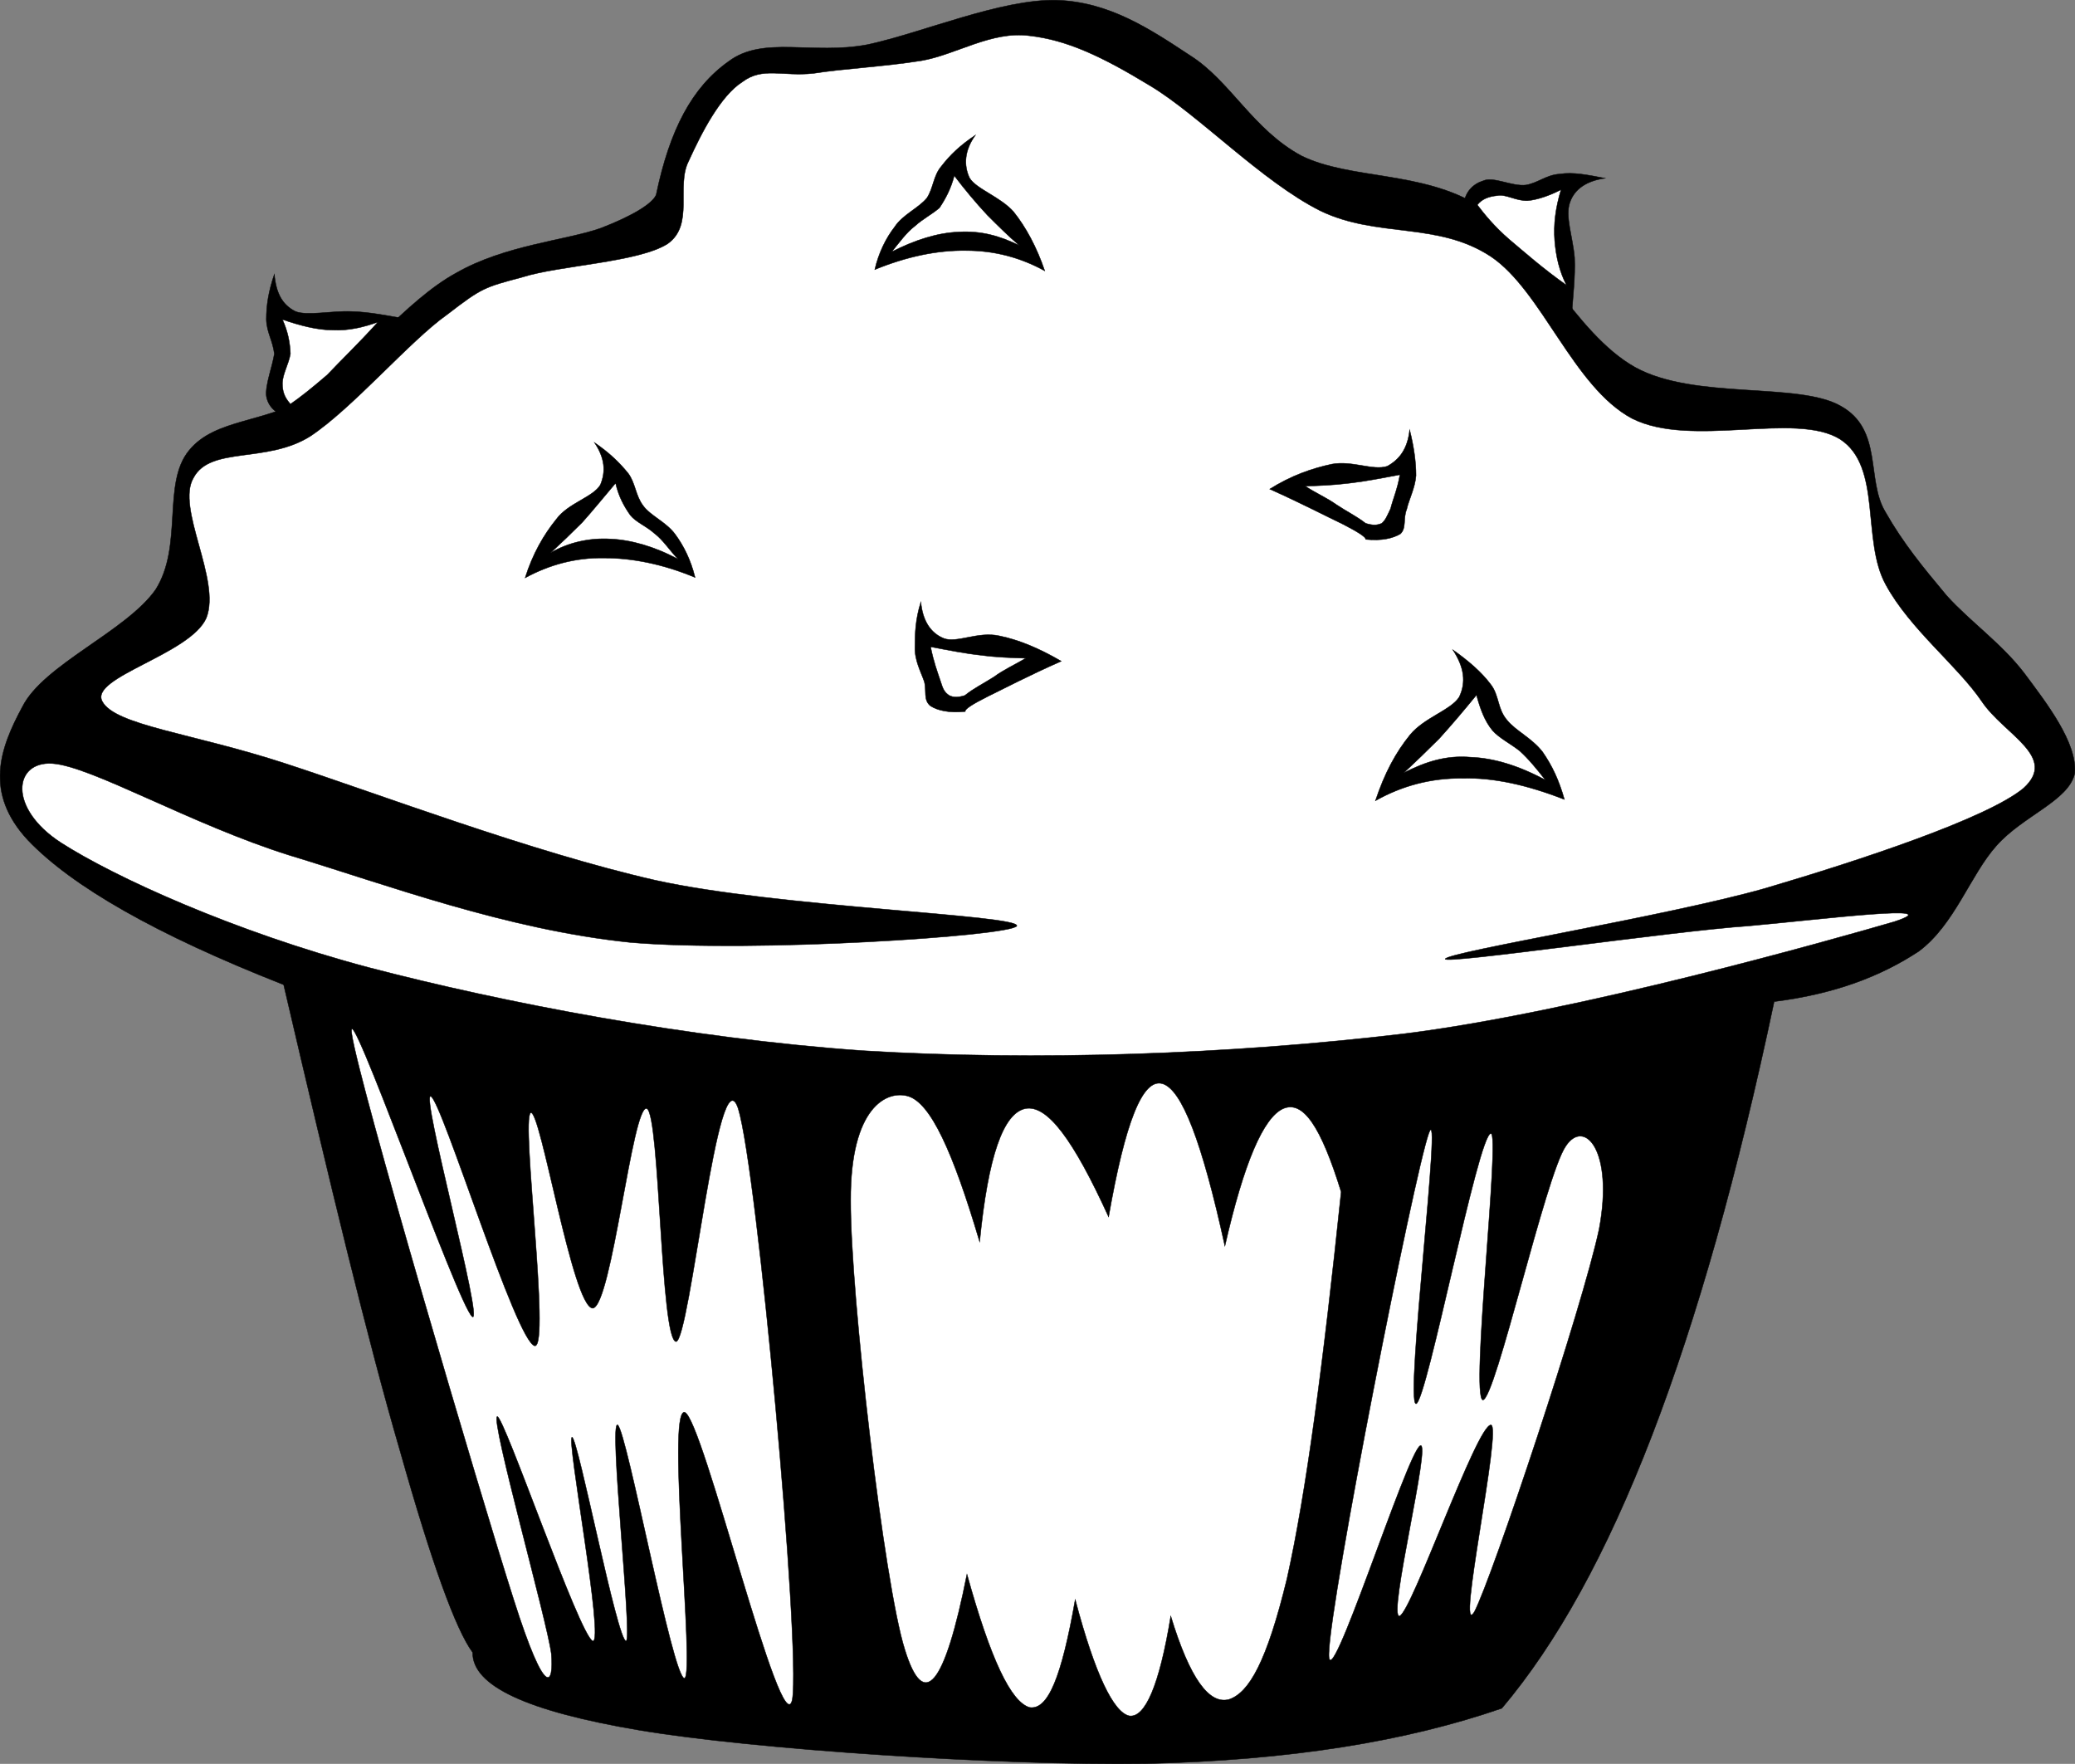
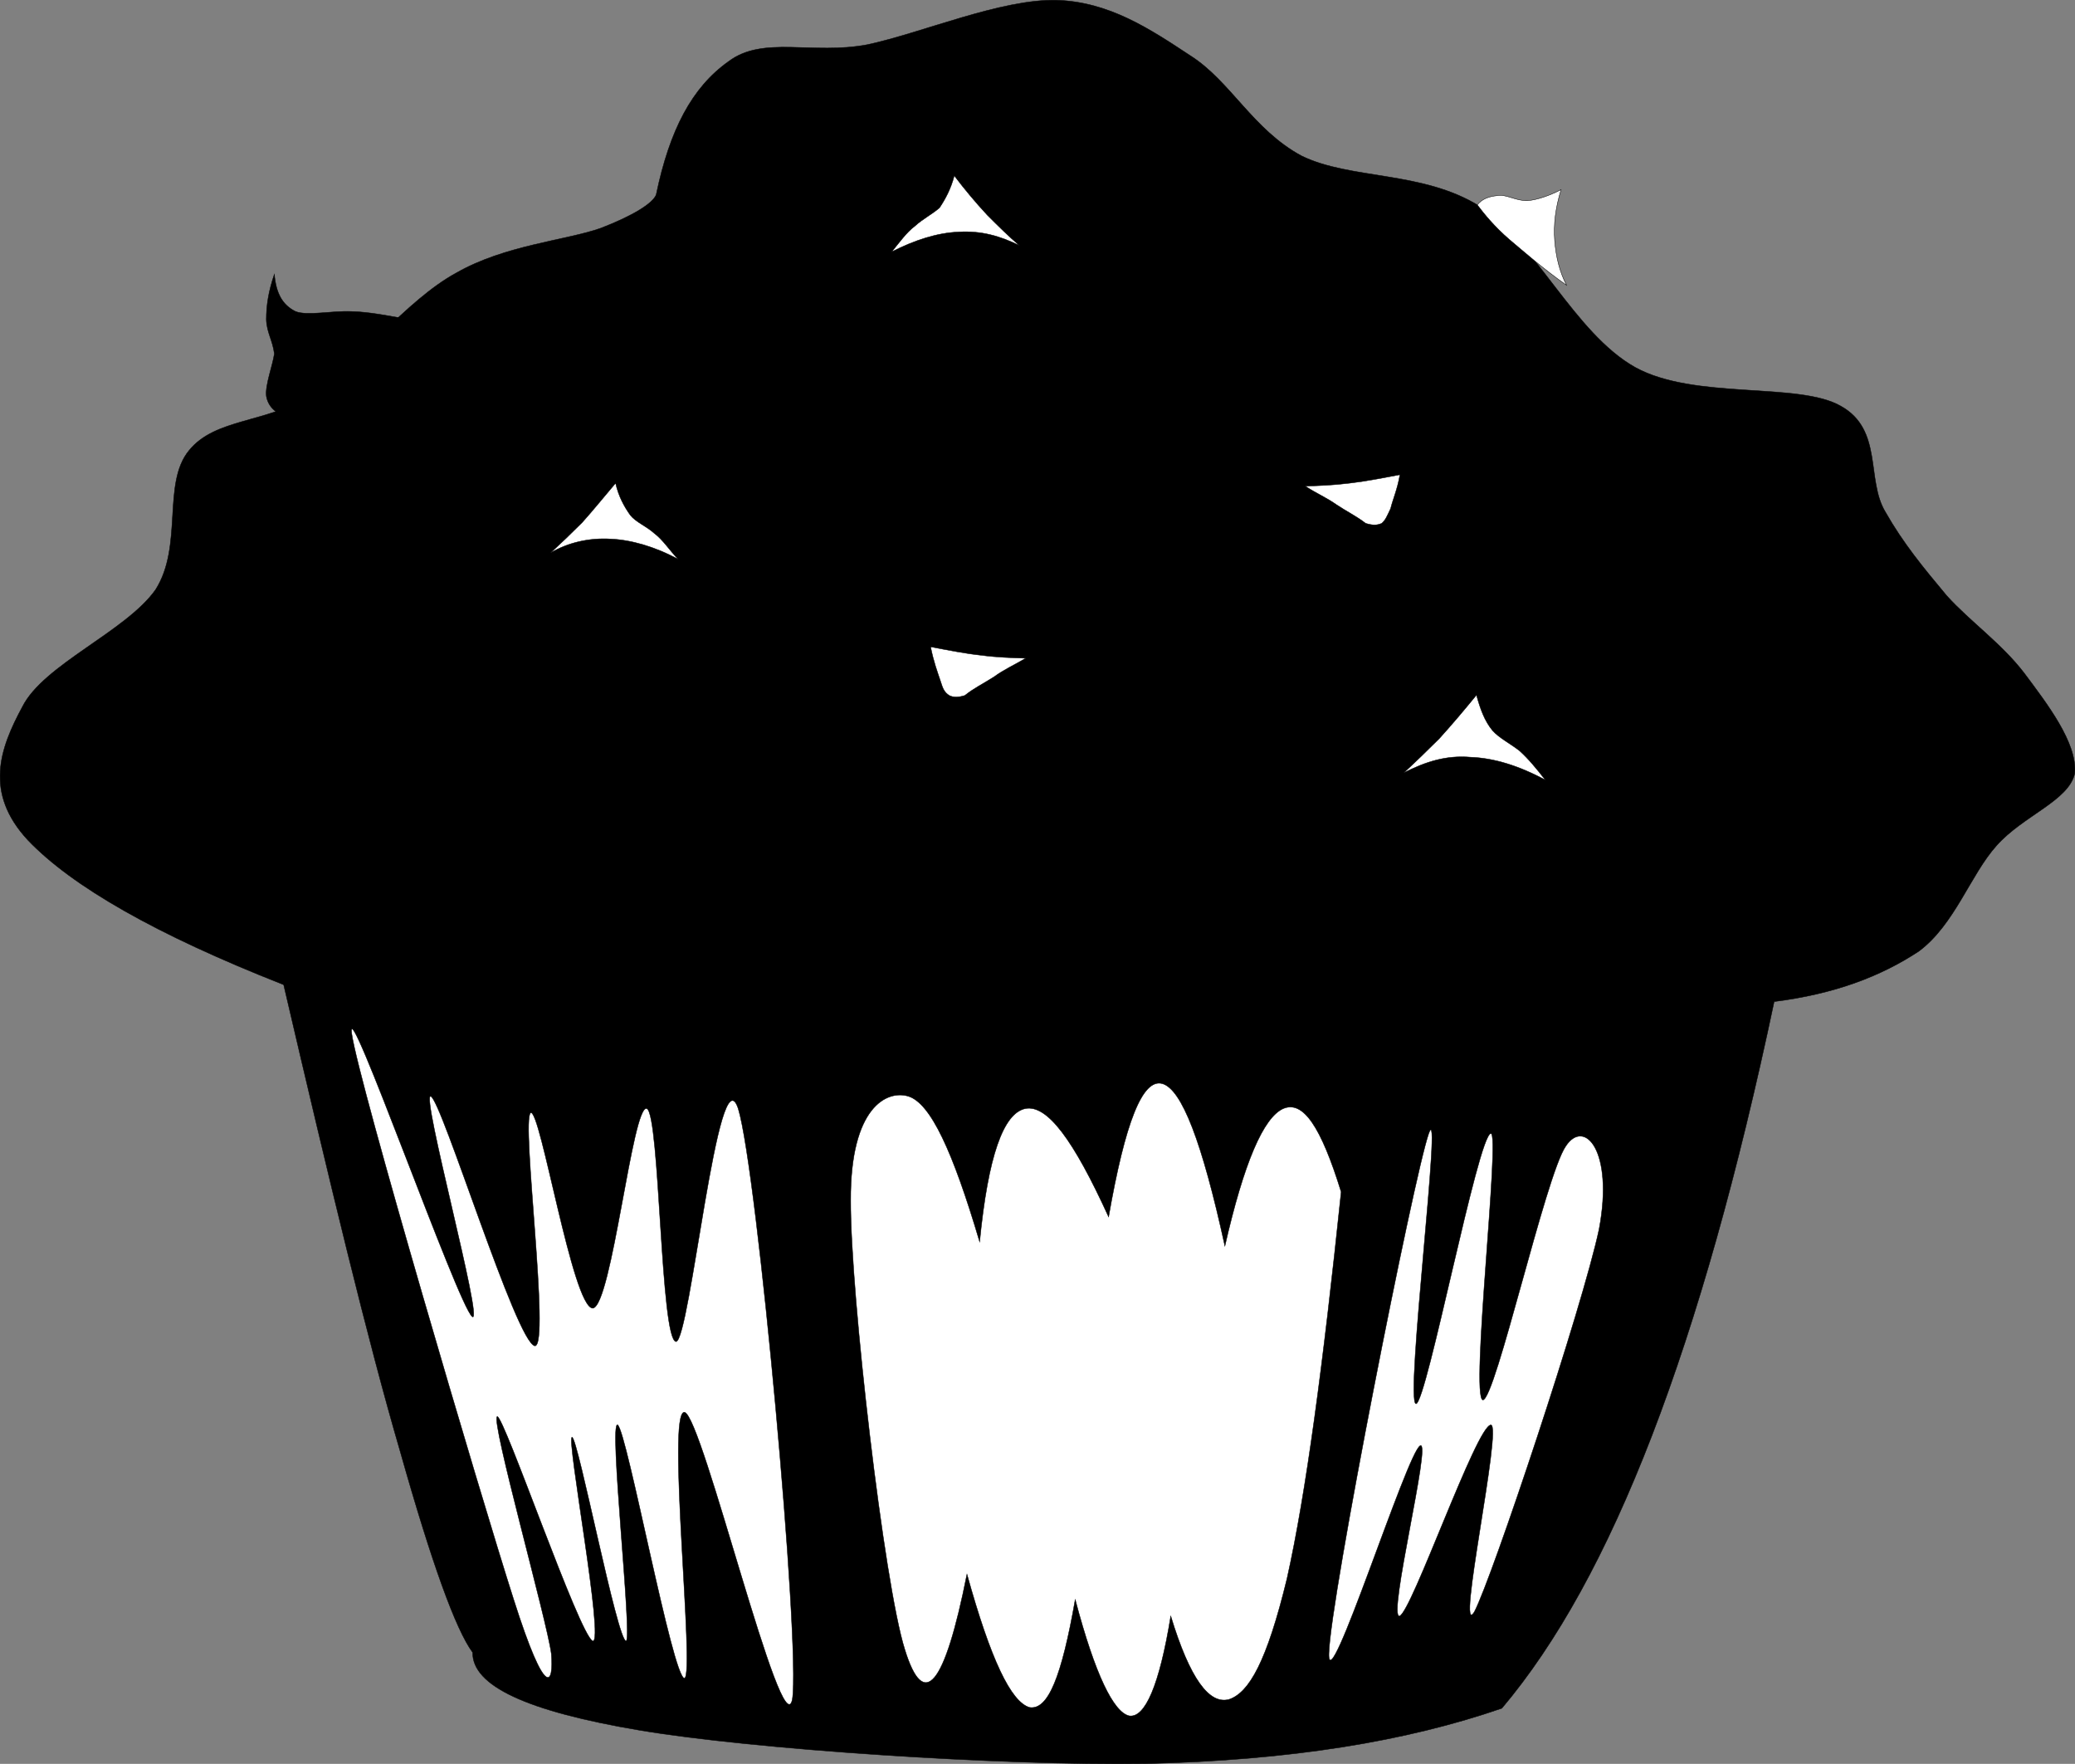
<svg xmlns="http://www.w3.org/2000/svg" xmlns:ns1="http://ns.adobe.com/AdobeIllustrator/10.0/" enable-background="new 0 0 176.665 150.154" height="150.154" ns1:pageBounds="0 792 612 0" ns1:rulerOrigin="0 0" ns1:viewOrigin="216.9995 471" overflow="visible" space="preserve" viewBox="0 0 176.665 150.154" width="176.665">
  <rect x="0" y="0" width="176.665" height="150.154" fill="#808080" stroke="none" />
  <g ns1:dimmedPercent="50" ns1:layer="yes" ns1:rgbTrio="#4F008000FFFF" id="Layer_1">
    <g>
      <path clip-rule="evenodd" d="     M55.867,16.578c-0.288,0.72-1.908,1.764-4.716,2.844c-2.952,1.044-8.172,1.44-12.312,3.816     c-4.248,2.304-8.496,7.848-12.312,10.404c-3.888,2.412-8.208,1.944-10.44,4.716c-2.304,2.808-0.468,8.1-2.844,11.844     c-2.52,3.564-9.54,6.372-11.34,9.972c-1.908,3.528-3.276,7.308,0.468,11.34c3.744,3.924,10.872,8.027,21.78,12.313     c3.996,17.135,7.128,30.168,9.936,39.779c2.664,9.432,4.716,15.121,6.156,17.064c-0.036,2.844,4.608,5.004,14.22,6.623     c9.648,1.621,30.636,3.025,43.092,2.844c12.348-0.287,22.176-1.906,30.313-4.715c4.68-5.545,8.891-13.141,12.779-23.221     c3.889-10.115,7.309-22.283,10.404-36.936c5.111-0.648,9.035-2.123,12.313-4.283c3.059-2.27,4.391-6.517,6.623-9.001     c2.268-2.556,6.156-3.816,6.66-6.156c0.217-2.592-2.377-5.94-4.283-8.496c-1.945-2.556-4.609-4.392-6.625-6.624     c-2.016-2.412-3.707-4.464-5.221-7.128c-1.654-2.736-0.18-6.984-3.779-9c-3.6-2.088-12.455-0.504-17.531-3.312     c-5.186-2.916-8.533-10.728-13.248-13.716c-4.861-3.024-10.98-2.232-15.156-4.284c-4.141-2.232-6.049-6.372-9.469-8.532     c-3.492-2.304-6.912-4.572-11.375-4.716C85.207-0.09,78.547,2.79,73.867,3.797c-4.716,0.9-8.892-0.792-11.844,1.44     C58.927,7.434,57.019,11.034,55.867,16.578z" fill-rule="evenodd" ns1:knockout="Off" stroke="#000000" stroke-miterlimit="10" stroke-width="0.036" />
-       <path clip-rule="evenodd" d="     M69.259,6.246c-2.628,0.288-4.32-0.576-6.048,0.72c-1.872,1.188-3.492,4.356-4.572,6.732c-1.116,2.16,0.504,5.436-1.8,7.056     c-2.484,1.584-9.252,1.836-12.384,2.844c-3.24,0.864-3.42,0.9-6.372,3.168c-3.168,2.232-8.028,7.956-11.664,10.368     c-3.708,2.34-8.496,0.828-9.936,3.528c-1.548,2.556,2.376,8.712,1.08,11.952c-1.368,3.096-9.972,5.04-8.856,7.092     c1.08,2.052,7.668,2.7,15.588,5.292c7.956,2.592,20.916,7.524,31.5,9.936c10.404,2.305,31.032,2.951,30.78,3.889     c-0.504,0.863-22.536,2.303-32.904,1.404c-10.512-1.08-20.7-4.897-29.016-7.417c-8.388-2.628-16.884-7.596-20.196-7.812     c-3.276-0.216-3.816,3.78,0.72,6.732c4.536,2.916,14.688,7.56,26.172,10.62c11.412,2.988,27.252,6.049,42.12,7.092     c14.796,0.9,31.211,0.324,46.043-1.439c14.76-1.836,36.686-8.064,41.76-9.541c4.824-1.584-6.012-0.215-12.383,0.361     c-6.48,0.432-26.064,3.311-25.848,2.807c0.324-0.611,18.898-3.635,27.252-6.011c8.172-2.412,18.828-5.94,21.959-8.496     c3.025-2.7-1.619-4.572-3.527-7.416c-2.053-3.024-6.121-6.156-8.172-9.936c-2.088-3.78-0.289-10.044-3.889-12.384     c-3.816-2.376-12.635,0.792-17.711-1.764c-5.004-2.664-7.668-10.872-12.025-13.788c-4.535-2.988-9.646-1.548-14.508-3.888     c-4.967-2.484-10.404-8.208-14.508-10.656c-4.141-2.52-7.092-3.888-10.26-4.248c-3.24-0.432-6.264,1.62-9.216,2.124     C75.307,5.669,71.743,5.85,69.259,6.246z" fill="#FFFFFF" fill-rule="evenodd" ns1:knockout="Off" stroke="#000000" stroke-miterlimit="10" stroke-width="0.036" />
      <path clip-rule="evenodd" d="     M43.735,136.17c-2.88-9-13.212-44.027-13.788-48.168c-0.54-4.033,9.036,23.111,10.26,24.084     c1.008,0.756-4.428-19.152-3.528-18.756c0.936,0.359,7.272,20.951,8.856,21.24c1.332,0.072-1.188-19.225-0.36-19.836     c0.828-0.469,3.564,16.559,5.292,16.631c1.62-0.18,3.384-17.459,4.608-16.992c1.116,0.541,1.152,19.693,2.484,19.836     c1.188-0.107,3.6-24.912,5.292-19.836c1.62,5.256,5.328,45.721,4.608,50.293c-0.864,4.211-7.668-24.156-9.18-24.445     c-1.548-0.18,0.9,22.32,0,22.645c-1.008,0.037-4.896-20.988-5.688-21.564c-0.792-0.467,1.26,18.072,0.72,18.396     c-0.756,0.037-4.104-17.316-4.608-17.352c-0.504,0.035,2.772,17.531,1.764,17.352c-1.152-0.504-7.56-19.188-8.136-19.115     c-0.576,0.287,4.248,17.387,4.608,20.195C47.155,143.369,46.507,144.881,43.735,136.17z" fill="#FFFFFF" fill-rule="evenodd" ns1:knockout="Off" stroke="#000000" stroke-miterlimit="10" stroke-width="0.036" />
      <path clip-rule="evenodd" d="     M136.147,104.633c-1.404,6.625-9.107,29.701-10.621,32.58c-1.619,2.629,2.412-15.912,1.404-15.912     c-1.223,0.072-6.73,15.912-7.775,16.273c-1.045,0.18,2.736-14.977,1.764-14.508c-1.115,0.539-7.92,22.031-7.775,17.676     c0.107-4.68,7.199-40.537,8.496-44.244c1.225-3.529-2.053,22.932-1.08,23.004c0.9-0.072,5.291-22.969,6.371-23.004     c0.828-0.072-1.764,22.393-0.684,22.68c1.08-0.035,5.328-19.08,7.057-21.6C134.887,95.166,137.407,97.938,136.147,104.633z" fill="#FFFFFF" fill-rule="evenodd" ns1:knockout="Off" stroke="#000000" stroke-miterlimit="10" stroke-width="0.036" />
      <path clip-rule="evenodd" d="     M114.186,101.465c-1.727-5.58-3.238-7.811-4.932-7.092c-1.691,0.756-3.348,4.609-4.967,11.701     c-1.945-8.893-3.672-13.357-5.328-13.824c-1.693-0.469-3.168,3.313-4.572,11.34c-2.988-6.553-5.22-9.576-7.092-9.217     c-1.872,0.396-3.168,4.033-3.888,11.34c-2.304-7.775-4.176-11.771-6.048-12.383c-1.836-0.576-4.968,0.9-4.932,8.855     c-0.036,7.957,2.844,32.688,4.608,38.232c1.62,5.256,3.384,3.168,5.292-6.408c2.016,7.271,3.744,10.871,5.328,11.34     c1.584,0.252,2.736-2.629,3.889-9.18c1.691,6.408,3.275,9.611,4.607,9.9c1.332,0.18,2.557-2.557,3.527-8.496     c1.621,5.328,3.277,7.559,4.969,7.092c1.691-0.576,3.203-3.168,4.932-10.297C111.2,127.098,112.639,116.262,114.186,101.465z" fill="#FFFFFF" fill-rule="evenodd" ns1:knockout="Off" stroke="#000000" stroke-miterlimit="10" stroke-width="0.036" />
      <path clip-rule="evenodd" d="     M34.879,27.198c-1.728-0.288-3.384-0.648-4.968-0.684c-1.656-0.072-3.744,0.396-4.752,0c-1.152-0.576-1.656-1.584-1.8-3.168     c-0.504,1.476-0.684,2.664-0.684,3.852c0.036,1.116,0.54,1.764,0.684,2.916c-0.144,1.008-0.792,2.664-0.684,3.6     c0.144,0.864,0.756,1.476,1.836,1.836c2.124-1.008,4.068-2.268,5.832-3.636C32.035,30.545,33.547,28.926,34.879,27.198z" fill-rule="evenodd" ns1:knockout="Off" stroke="#000000" stroke-miterlimit="10" stroke-width="0.036" />
-       <path clip-rule="evenodd" d="     M32.179,27.414c-1.188,0.432-2.52,0.756-3.852,0.684c-1.332,0-2.808-0.396-4.284-0.9c0.468,1.008,0.648,1.98,0.684,2.916     c-0.144,0.864-0.648,1.692-0.684,2.484c0,0.756,0.18,1.224,0.684,1.8c0.792-0.54,1.836-1.368,3.132-2.484     C29.047,30.654,30.487,29.286,32.179,27.414z" fill="#FFFFFF" fill-rule="evenodd" ns1:knockout="Off" stroke="#000000" stroke-miterlimit="10" stroke-width="0.036" />
-       <path clip-rule="evenodd" d="     M133.807,26.946c0.107-1.728,0.324-3.348,0.252-5.004c-0.145-1.764-0.828-3.528-0.396-4.716c0.396-1.152,1.439-1.836,2.988-2.052     c-1.512-0.288-2.699-0.54-3.852-0.36c-1.152,0.072-1.836,0.756-2.881,0.936c-1.188,0.144-2.771-0.756-3.635-0.36     c-0.828,0.252-1.514,0.9-1.656,1.944c1.188,2.088,2.555,3.888,4.104,5.544C130.243,24.426,131.934,25.83,133.807,26.946z" fill-rule="evenodd" ns1:knockout="Off" stroke="#000000" stroke-miterlimit="10" stroke-width="0.036" />
      <path clip-rule="evenodd" d="     M133.375,24.282c-0.613-1.188-0.9-2.448-1.008-3.78c-0.109-1.404,0.07-2.808,0.539-4.356c-0.973,0.504-2.016,0.864-2.844,0.936     c-0.973,0.036-1.873-0.576-2.557-0.432c-0.756,0.072-1.332,0.288-1.727,0.792c0.574,0.756,1.439,1.836,2.734,2.952     C129.846,21.51,131.288,22.806,133.375,24.282z" fill="#FFFFFF" fill-rule="evenodd" ns1:knockout="Off" stroke="#000000" stroke-miterlimit="10" stroke-width="0.036" />
      <path clip-rule="evenodd" d="     M88.951,23.058c-0.684-2.016-1.62-3.744-2.664-5.04c-1.116-1.26-3.204-1.944-3.744-2.88c-0.504-1.08-0.432-2.34,0.504-3.636     c-1.296,0.864-2.16,1.692-2.88,2.628c-0.72,0.828-0.684,1.872-1.26,2.736c-0.72,0.864-2.052,1.404-2.736,2.448     c-0.756,0.972-1.368,2.232-1.692,3.636c2.736-1.116,5.328-1.656,7.776-1.62C84.631,21.33,86.863,21.906,88.951,23.058z" fill-rule="evenodd" ns1:knockout="Off" stroke="#000000" stroke-miterlimit="10" stroke-width="0.036" />
      <path clip-rule="evenodd" d="     M86.791,20.897c-0.936-0.792-1.8-1.656-2.736-2.592c-0.972-1.044-1.908-2.16-2.808-3.348c-0.288,1.116-0.756,1.98-1.26,2.736     c-0.72,0.612-1.368,0.9-2.088,1.548c-0.72,0.54-1.332,1.404-1.98,2.196c1.98-1.008,3.888-1.62,5.724-1.692     C83.515,19.638,85.099,20.07,86.791,20.897z" fill="#FFFFFF" fill-rule="evenodd" ns1:knockout="Off" stroke="#000000" stroke-miterlimit="10" stroke-width="0.036" />
-       <path clip-rule="evenodd" d="     M44.707,49.194c0.648-2.052,1.584-3.672,2.664-5.004c1.008-1.368,3.132-1.872,3.744-2.916c0.468-1.116,0.396-2.268-0.504-3.6     c1.26,0.864,2.124,1.692,2.88,2.628c0.612,0.828,0.612,1.872,1.26,2.736c0.612,0.864,1.98,1.404,2.736,2.448     c0.72,0.972,1.332,2.196,1.692,3.672c-2.772-1.152-5.364-1.656-7.776-1.656C48.991,47.466,46.759,48.078,44.707,49.194z" fill-rule="evenodd" ns1:knockout="Off" stroke="#000000" stroke-miterlimit="10" stroke-width="0.036" />
+       <path clip-rule="evenodd" d="     M44.707,49.194c0.648-2.052,1.584-3.672,2.664-5.004c1.008-1.368,3.132-1.872,3.744-2.916c0.468-1.116,0.396-2.268-0.504-3.6     c1.26,0.864,2.124,1.692,2.88,2.628c0.612,0.828,0.612,1.872,1.26,2.736c0.72,0.972,1.332,2.196,1.692,3.672c-2.772-1.152-5.364-1.656-7.776-1.656C48.991,47.466,46.759,48.078,44.707,49.194z" fill-rule="evenodd" ns1:knockout="Off" stroke="#000000" stroke-miterlimit="10" stroke-width="0.036" />
      <path clip-rule="evenodd" d="     M46.867,47.07c0.864-0.792,1.764-1.656,2.7-2.592c0.936-1.044,1.836-2.16,2.844-3.348c0.252,1.116,0.72,1.98,1.26,2.736     c0.504,0.612,1.332,0.9,2.052,1.548c0.72,0.54,1.26,1.404,2.016,2.196c-1.98-1.08-4.032-1.656-5.76-1.728     C50.215,45.773,48.379,46.169,46.867,47.07z" fill="#FFFFFF" fill-rule="evenodd" ns1:knockout="Off" stroke="#000000" stroke-miterlimit="10" stroke-width="0.036" />
      <path clip-rule="evenodd" d="     M108.102,41.634c1.836-1.152,3.602-1.764,5.293-2.124c1.729-0.324,3.492,0.576,4.715,0.18c1.045-0.576,1.729-1.476,1.908-3.096     c0.361,1.44,0.541,2.736,0.541,3.888c-0.072,1.044-0.611,2.052-0.793,2.88c-0.324,0.792,0,1.584-0.539,2.088     c-0.611,0.36-1.549,0.612-2.953,0.468c0.037-0.18-0.611-0.612-1.943-1.296C112.891,43.938,110.911,42.894,108.102,41.634z" fill-rule="evenodd" ns1:knockout="Off" stroke="#000000" stroke-miterlimit="10" stroke-width="0.036" />
      <path clip-rule="evenodd" d="     M111.127,41.382c1.223-0.036,2.34-0.072,3.779-0.252c1.297-0.144,2.771-0.432,4.283-0.72c-0.215,1.26-0.611,2.124-0.791,2.88     c-0.324,0.684-0.432,0.972-0.756,1.26c-0.432,0.18-0.756,0.18-1.369,0c-0.791-0.612-1.619-1.008-2.482-1.584     C112.926,42.354,111.991,41.958,111.127,41.382z" fill="#FFFFFF" fill-rule="evenodd" ns1:knockout="Off" stroke="#000000" stroke-miterlimit="10" stroke-width="0.036" />
-       <path clip-rule="evenodd" d="     M90.354,56.286c-1.907-1.116-3.671-1.836-5.291-2.16c-1.8-0.396-3.6,0.648-4.716,0.216c-1.152-0.468-1.8-1.548-1.944-3.096     c-0.468,1.476-0.504,2.664-0.504,3.852c-0.036,1.116,0.504,2.088,0.792,2.916c0.216,0.792-0.108,1.584,0.54,2.088     c0.576,0.36,1.512,0.612,2.952,0.468c-0.072-0.18,0.576-0.612,1.944-1.296C85.531,58.59,87.511,57.545,90.354,56.286z" fill-rule="evenodd" ns1:knockout="Off" stroke="#000000" stroke-miterlimit="10" stroke-width="0.036" />
      <path clip-rule="evenodd" d="     M87.331,56.034c-1.188-0.036-2.448-0.072-3.78-0.252c-1.368-0.144-2.808-0.432-4.32-0.72c0.252,1.26,0.576,2.124,0.828,2.88     c0.216,0.684,0.324,0.972,0.756,1.26c0.36,0.18,0.756,0.18,1.332,0c0.756-0.612,1.584-1.008,2.484-1.584     C85.459,57.006,86.359,56.61,87.331,56.034z" fill="#FFFFFF" fill-rule="evenodd" ns1:knockout="Off" stroke="#000000" stroke-miterlimit="10" stroke-width="0.036" />
-       <path clip-rule="evenodd" d="     M117.102,68.166c0.793-2.376,1.729-4.104,2.953-5.616c1.225-1.476,3.455-2.088,4.176-3.204c0.611-1.26,0.432-2.556-0.541-4.032     c1.332,0.936,2.449,1.908,3.205,2.916c0.756,0.936,0.576,2.088,1.404,3.06c0.756,0.936,2.088,1.512,3.023,2.7     c0.828,1.188,1.404,2.412,1.873,4.068c-3.133-1.224-6.014-1.872-8.641-1.8C121.819,66.222,119.334,66.906,117.102,68.166z" fill-rule="evenodd" ns1:knockout="Off" stroke="#000000" stroke-miterlimit="10" stroke-width="0.036" />
      <path clip-rule="evenodd" d="     M119.514,65.79c0.973-0.9,1.98-1.872,3.025-2.916c1.043-1.152,2.051-2.34,3.168-3.708c0.324,1.188,0.684,2.196,1.367,3.024     c0.576,0.648,1.477,1.08,2.305,1.728c0.756,0.684,1.439,1.512,2.195,2.484c-2.268-1.224-4.393-1.872-6.371-1.944     C123.116,64.278,121.35,64.854,119.514,65.79z" fill="#FFFFFF" fill-rule="evenodd" ns1:knockout="Off" stroke="#000000" stroke-miterlimit="10" stroke-width="0.036" />
    </g>
  </g>
</svg>